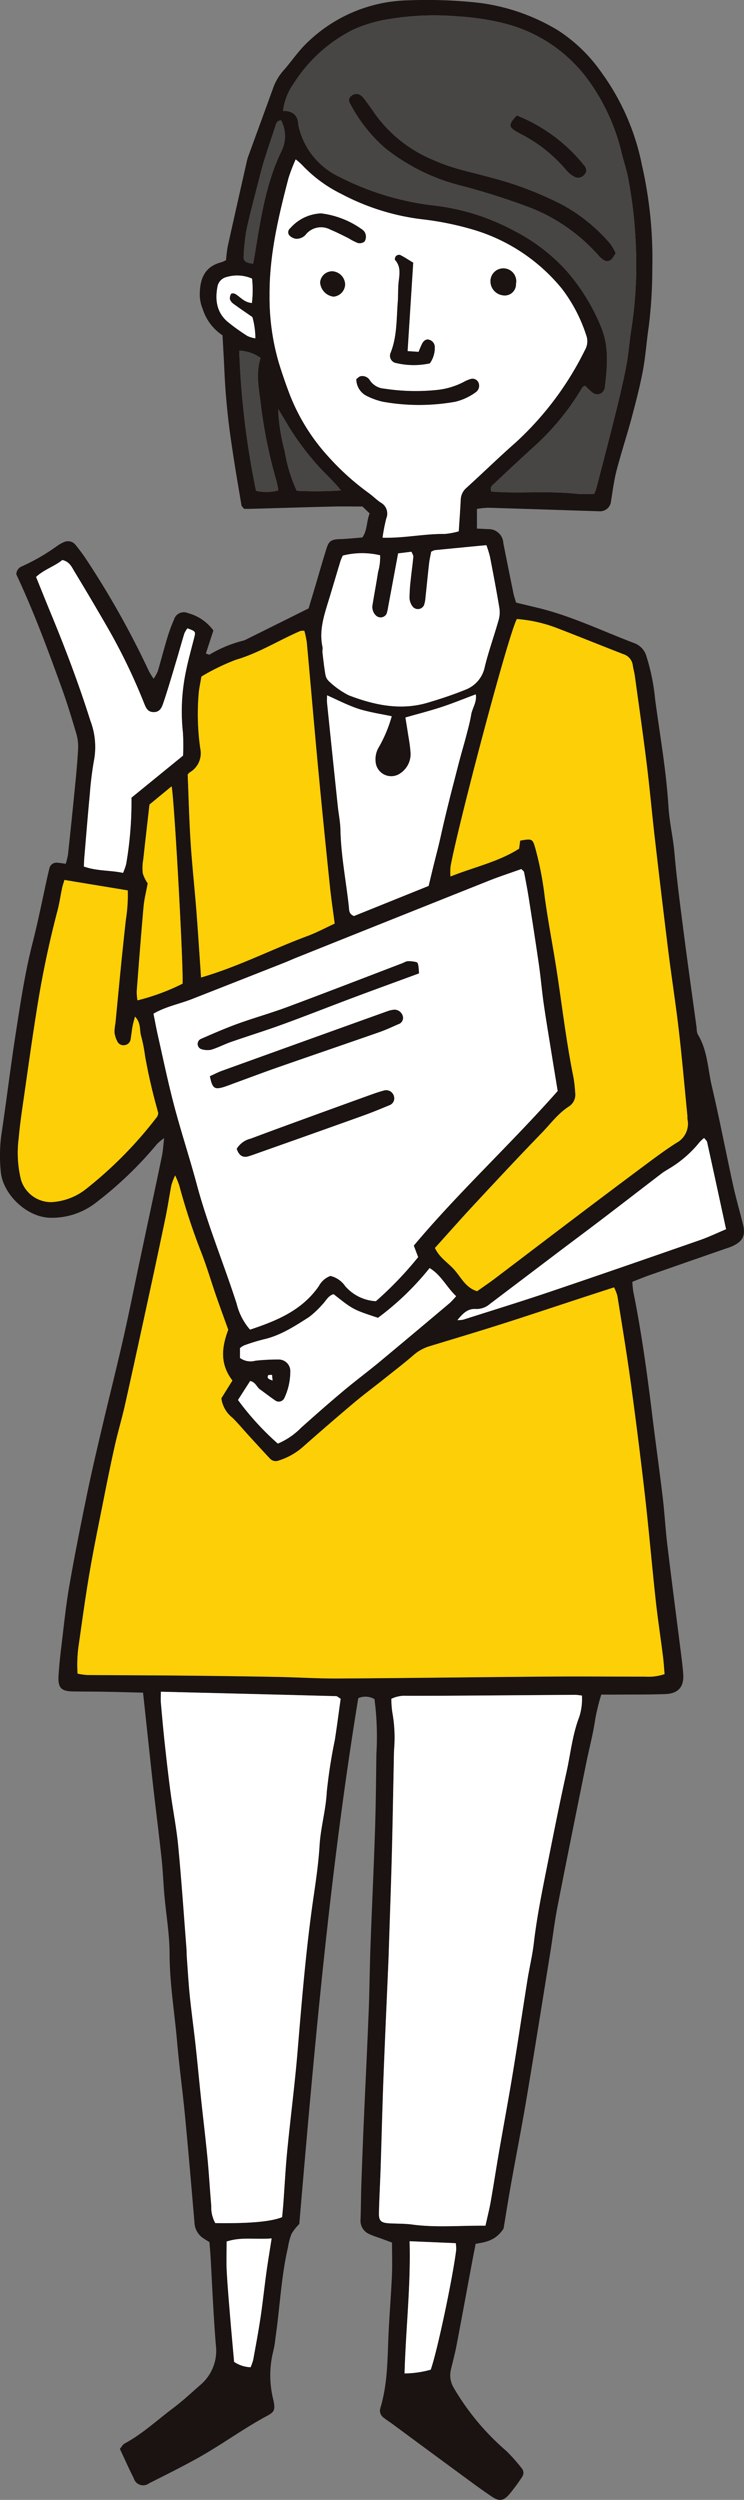
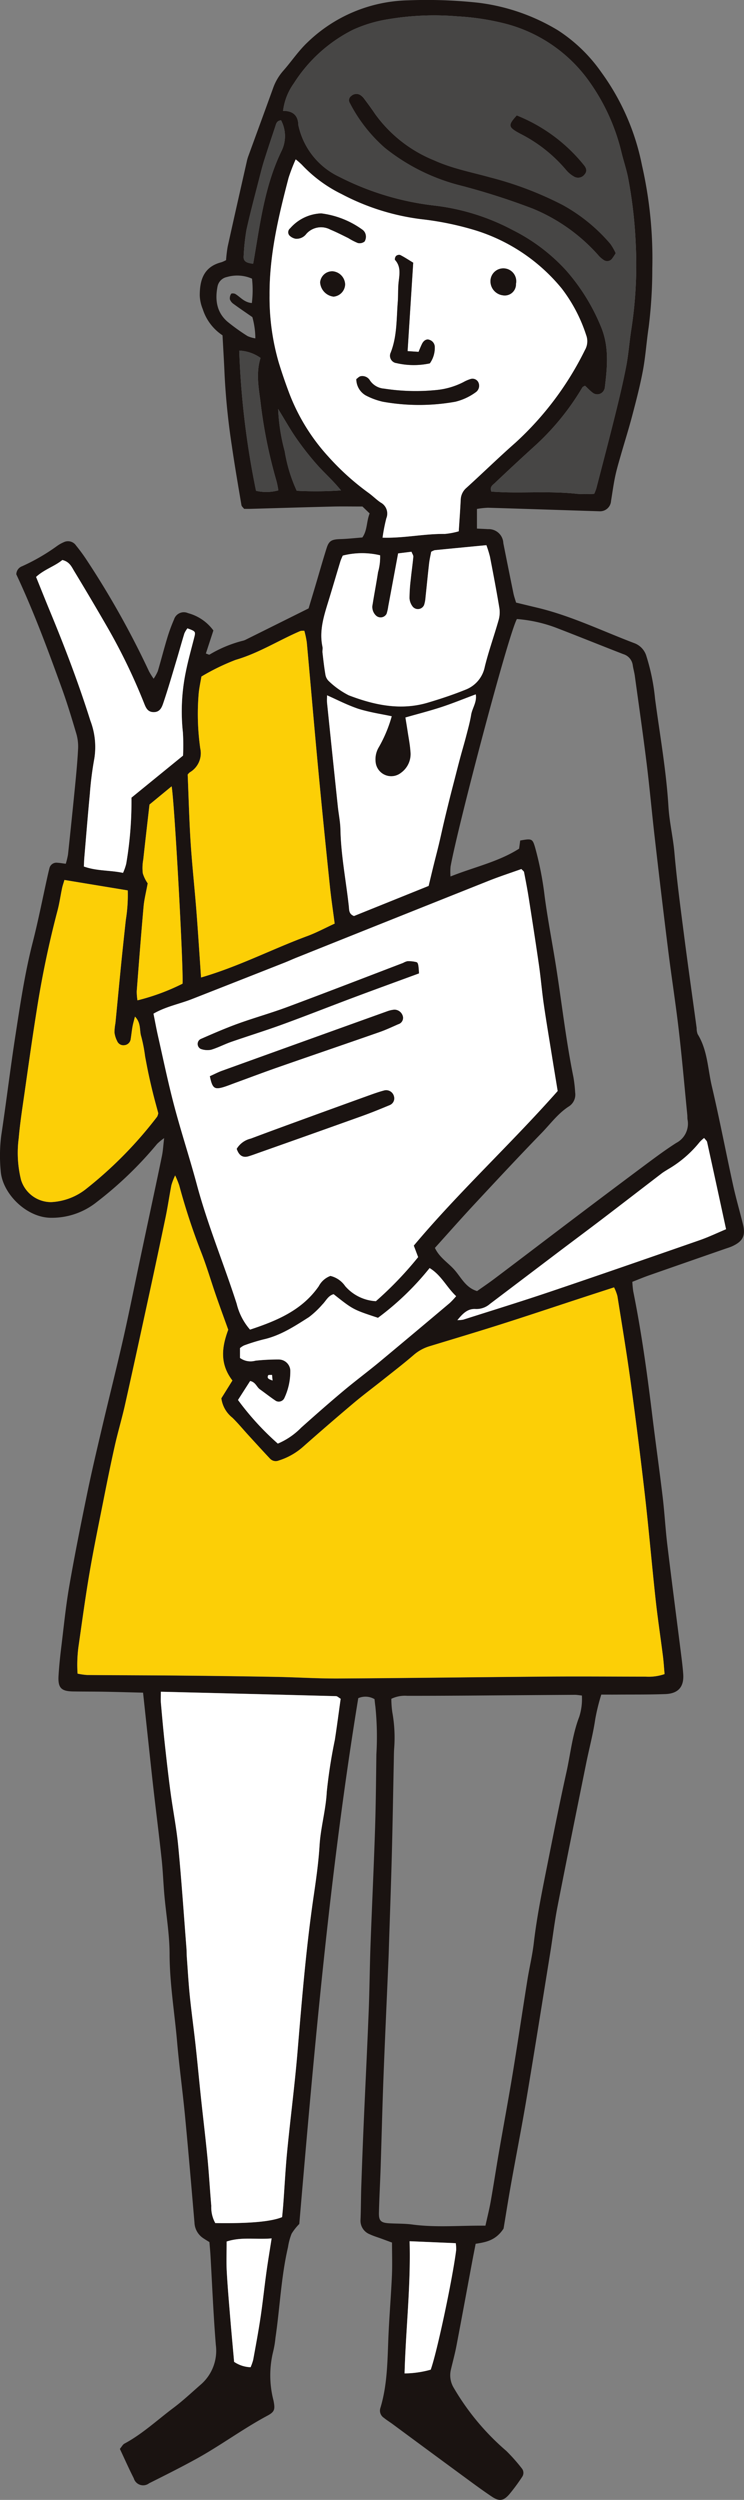
<svg xmlns="http://www.w3.org/2000/svg" width="124.564" height="418.469" viewBox="0 0 124.564 418.469">
  <rect x="0" y="0" width="124.564" height="418.469" fill="#808080" stroke="none" />
  <defs>
    <clipPath id="a">
      <path fill="none" d="M0 0H124.564V418.469H0z" />
    </clipPath>
  </defs>
  <g clip-path="url(#a)">
    <path fill="#1a1311" d="M23.958,283.343c-2.36-.059-4.43-.122-6.5-.157-1.734-.031-3.469-.021-5.2-.047-2.032-.029-2.583-.6-2.455-2.677.1-1.64.276-3.28.475-4.913.411-3.355.743-6.725,1.321-10.052.9-5.2,1.944-10.382,3.008-15.554.768-3.729,1.648-7.435,2.518-11.141,1.148-4.888,2.381-9.755,3.493-14.65.975-4.3,1.832-8.618,2.745-12.927q.832-3.94,1.672-7.877c.7-3.3,1.413-6.6,2.086-9.9.17-.838.213-1.7.36-2.935a9.233,9.233,0,0,0-1.175.968,62.8,62.8,0,0,1-10.078,9.71,12.005,12.005,0,0,1-7.672,2.659c-4.115,0-8.164-4.053-8.434-7.807A26.748,26.748,0,0,1,.21,190.08c.839-5.565,1.508-11.155,2.368-16.717.806-5.22,1.576-10.446,2.889-15.578.944-3.689,1.673-7.433,2.5-11.151q.14-.633.3-1.261a1.2,1.2,0,0,1,1.354-.951c.418.021.831.1,1.392.167a12.6,12.6,0,0,0,.373-1.547q.609-5.681,1.172-11.369c.21-2.155.419-4.313.523-6.474a7.769,7.769,0,0,0-.348-2.538c-.74-2.491-1.493-4.983-2.376-7.425-2.327-6.436-4.7-12.854-7.627-19.093a1.47,1.47,0,0,1,.975-1.357,33.258,33.258,0,0,0,5.835-3.382,6.082,6.082,0,0,1,1.126-.638,1.624,1.624,0,0,1,2.069.555c.6.739,1.165,1.5,1.691,2.295a146.267,146.267,0,0,1,10.535,18.79,12.819,12.819,0,0,0,.761,1.208,7.427,7.427,0,0,0,.7-1.266c.541-1.825,1.009-3.672,1.561-5.494a27.965,27.965,0,0,1,1.157-3.167,1.716,1.716,0,0,1,2.338-1.052,7.718,7.718,0,0,1,4.249,2.905q-.63,1.927-1.26,3.856c.328.1.525.234.615.181a20.768,20.768,0,0,1,5.491-2.3,2.326,2.326,0,0,0,.494-.161c3.557-1.766,7.112-3.537,10.6-5.273.424-1.413.8-2.652,1.168-3.892.616-2.068,1.2-4.146,1.85-6.2.391-1.242.859-1.468,2.315-1.51,1.2-.035,2.405-.174,3.667-.27.855-1.206.675-2.669,1.221-4.026l-1.206-1.157c-1.906,0-3.457-.031-5,.007-4.588.113-9.175.255-13.763.384-.34.009-.68,0-1.048,0-.159-.215-.41-.4-.447-.623-.558-3.308-1.13-6.614-1.61-9.934a117.117,117.117,0,0,1-1.212-11.877c-.09-2.159-.225-4.315-.346-6.613a8.251,8.251,0,0,1-3.313-4.392,6.69,6.69,0,0,1-.5-2.267c0-2.381.525-4.785,3.624-5.573a5.238,5.238,0,0,0,.783-.355,22.185,22.185,0,0,1,.27-2.264c1.06-4.806,2.15-9.607,3.235-14.408a6.037,6.037,0,0,1,.225-.748c1.389-3.812,2.789-7.621,4.166-11.438a8.888,8.888,0,0,1,1.712-2.878c1.364-1.555,2.529-3.309,4.024-4.718A24.994,24.994,0,0,1,68.336.054,80.343,80.343,0,0,1,80,.449,33.65,33.65,0,0,1,93.416,5.076a26.224,26.224,0,0,1,7.245,7,39.418,39.418,0,0,1,6.82,15.589,70.249,70.249,0,0,1,1.73,17.272,78.586,78.586,0,0,1-.609,9.846c-.361,2.392-.513,4.82-.955,7.2-.473,2.548-1.133,5.067-1.792,7.576-.592,2.258-1.3,4.483-1.943,6.728-.331,1.16-.677,2.321-.924,3.5-.282,1.347-.462,2.716-.686,4.076a1.835,1.835,0,0,1-1.914,1.722c-6.229-.194-12.457-.408-18.687-.592a13.82,13.82,0,0,0-1.848.2v3.29c.662.034,1.252.053,1.84.093a2.444,2.444,0,0,1,2.576,2.342q.833,4.2,1.691,8.4c.1.5.278.982.444,1.553,1.213.293,2.382.577,3.552.856,5.662,1.352,10.885,3.906,16.292,5.952a3.3,3.3,0,0,1,1.993,2.219,34.47,34.47,0,0,1,1.435,7.1c.8,6.006,1.871,11.979,2.24,18.043.157,2.582.776,5.118,1,7.711.4,4.568,1.008,9.12,1.594,13.67.672,5.229,1.415,10.449,2.128,15.673a2.729,2.729,0,0,0,.167,1.017c1.658,2.674,1.688,5.8,2.376,8.724,1.287,5.48,2.342,11.013,3.547,16.513.481,2.193,1.107,4.353,1.65,6.531.484,1.944.025,2.9-1.786,3.734-.392.18-.813.3-1.222.443Q115,211.27,108.626,213.5c-.891.314-1.762.682-2.756,1.069a15.329,15.329,0,0,0,.148,1.58c1.391,6.881,2.34,13.826,3.189,20.79.554,4.556,1.2,9.1,1.742,13.657.318,2.665.459,5.351.78,8.015.746,6.184,1.556,12.36,2.332,18.539.13,1.031.255,2.064.328,3.1.146,2.115-.829,3.252-3.005,3.329-2.685.1-5.375.066-8.063.087-.851.007-1.7,0-2.65,0a33.282,33.282,0,0,0-1.011,4.109c-.361,2.479-1.019,4.915-1.516,7.375-1.611,7.974-3.232,15.947-4.791,23.931-.5,2.547-.8,5.133-1.213,7.7-1.311,8.121-2.6,16.246-3.959,24.357-.816,4.857-1.771,9.691-2.636,14.539-.47,2.633-.885,5.276-1.235,7.375-1.3,1.985-2.929,2.273-4.675,2.545-.174.9-.34,1.732-.5,2.57-.906,4.849-1.794,9.7-2.721,14.546-.259,1.359-.631,2.7-.945,4.048a4.052,4.052,0,0,0,.515,2.974,41.427,41.427,0,0,0,8.778,10.528,29.428,29.428,0,0,1,2.576,2.9,1.178,1.178,0,0,1,.076,1.46,31.3,31.3,0,0,1-2.151,2.915c-.993,1.129-1.681,1.213-2.941.368-1.655-1.108-3.254-2.3-4.859-3.478q-5.865-4.308-11.715-8.637c-.488-.359-1.01-.677-1.478-1.061a1.438,1.438,0,0,1-.6-1.6c1.262-4.118,1.19-8.38,1.39-12.616.152-3.2.416-6.4.558-9.6.08-1.81.014-3.626.014-5.521l-1.775-.656c-.651-.24-1.323-.433-1.945-.729a2.442,2.442,0,0,1-1.551-2.467c.075-1.817.063-3.639.124-5.458q.171-5.063.386-10.126c.278-6.4.6-12.8.854-19.208.146-3.636.172-7.276.3-10.911.237-6.487.548-12.97.761-19.458.14-4.242.174-8.49.229-12.735a49.693,49.693,0,0,0-.169-8.006c-.062-.414-.1-.833-.142-1.213a3,3,0,0,0-2.723-.161c-4.76,29.1-7.349,58.464-9.872,88.012a9.03,9.03,0,0,0-1.289,1.635,10.273,10.273,0,0,0-.6,2.245c-1.161,4.995-1.355,10.122-2.1,15.175a16.04,16.04,0,0,1-.384,2.3,16.676,16.676,0,0,0,.052,8.19c.293,1.485.219,1.887-1.022,2.552-4.121,2.208-7.875,5.016-11.967,7.264-2.577,1.416-5.209,2.733-7.839,4.051a1.631,1.631,0,0,1-2.564-.843c-.82-1.61-1.55-3.265-2.326-4.915.323-.384.487-.734.761-.881,3-1.61,5.479-3.937,8.175-5.961,1.591-1.191,3.048-2.562,4.546-3.872a7.488,7.488,0,0,0,2.583-6.691c-.406-5.008-.61-10.032-.9-15.049-.041-.689-.108-1.376-.173-2.163-.332-.208-.693-.421-1.039-.656a3.275,3.275,0,0,1-1.464-2.608c-.5-5.868-1-11.738-1.558-17.6-.4-4.223-.985-8.429-1.35-12.655-.425-4.913-1.25-9.781-1.26-14.744-.007-3.274-.58-6.546-.871-9.822-.176-1.984-.241-3.98-.452-5.96-.416-3.874-.907-7.74-1.351-11.611-.306-2.666-.585-5.335-.873-8s-.569-5.307-.891-8.312m87.307-3.117c-.1-1.1-.153-2.039-.271-2.969-.4-3.179-.887-6.349-1.234-9.534-.636-5.854-1.137-11.723-1.805-17.573q-1.077-9.421-2.371-18.817c-.657-4.8-1.455-9.585-2.219-14.373a7.645,7.645,0,0,0-.56-1.452c-1.949.634-3.756,1.218-5.561,1.81-4.443,1.455-8.875,2.942-13.329,4.36-3.961,1.261-7.946,2.449-11.922,3.662a7.28,7.28,0,0,0-2.71,1.469c-1.636,1.415-3.355,2.734-5.048,4.083s-3.431,2.64-5.084,4.034q-4.267,3.6-8.444,7.3a11.2,11.2,0,0,1-4.044,2.27,1.319,1.319,0,0,1-1.444-.3c-1.247-1.323-2.467-2.669-3.694-4.01-.872-.954-1.7-1.955-2.616-2.858a4.955,4.955,0,0,1-1.851-3.254l1.852-2.974c-2.2-2.863-1.732-5.716-.7-8.5-.7-1.957-1.39-3.823-2.041-5.7-.849-2.454-1.575-4.955-2.525-7.368a107.172,107.172,0,0,1-3.641-11.1,15.913,15.913,0,0,0-.681-1.662,11.072,11.072,0,0,0-.623,1.623c-.349,1.778-.6,3.576-.97,5.35q-1.367,6.606-2.808,13.2c-1.319,6.09-2.64,12.179-4,18.26-.51,2.277-1.184,4.518-1.695,6.795-.68,3.032-1.293,6.081-1.9,9.13-.808,4.074-1.65,8.143-2.349,12.237s-1.25,8.219-1.845,12.333a23.1,23.1,0,0,0-.146,4.464,11.911,11.911,0,0,0,1.573.228c5.287.043,10.574.048,15.861.1s10.573.119,15.857.216c3.464.063,6.927.29,10.389.269,11.777-.068,23.553-.232,35.33-.322,5.369-.04,10.739.007,16.109.013a8.166,8.166,0,0,0,3.156-.427M25.7,169.684c.281,1.4.494,2.583.761,3.759.882,3.881,1.688,7.783,2.7,11.628,1.172,4.434,2.614,8.8,3.8,13.226,1.819,6.783,4.524,13.265,6.668,19.938a10.269,10.269,0,0,0,2.234,4.328c4.519-1.5,8.712-3.246,11.506-7.274a3.622,3.622,0,0,1,1.951-1.717,4.18,4.18,0,0,1,2.468,1.7,7.319,7.319,0,0,0,5.144,2.53A59.606,59.606,0,0,0,70,210.428c-.255-.672-.462-1.223-.729-1.928,7.557-9,16.237-16.991,24.089-25.876-.332-2.039-.669-4.083-1-6.128-.452-2.818-.929-5.632-1.336-8.456-.308-2.137-.484-4.293-.791-6.43-.54-3.766-1.127-7.526-1.716-11.284-.228-1.455-.508-2.9-.787-4.346-.027-.141-.21-.252-.443-.512-1.785.639-3.661,1.248-5.488,1.976q-16.046,6.384-32.071,12.817c-.723.29-1.43.619-2.154.9q-7.728,3.048-15.461,6.084c-2.084.818-4.326,1.225-6.426,2.434m61.394-28.977c2-.369,2.08-.309,2.527,1.226a54.784,54.784,0,0,1,1.584,8.141c.536,4.027,1.329,8.02,1.953,12.036.944,6.069,1.637,12.176,2.86,18.2a22.975,22.975,0,0,1,.292,2.58,2.352,2.352,0,0,1-.983,2.279c-1.874,1.183-3.144,2.96-4.641,4.5-3.8,3.914-7.516,7.907-11.231,11.9-2.238,2.405-4.411,4.871-6.627,7.327.765,1.644,2.259,2.5,3.319,3.729,1.1,1.269,1.87,2.951,3.743,3.5.992-.705,2-1.381,2.961-2.11C87.4,210.574,91.94,207.1,96.5,203.655q5.906-4.467,11.841-8.892c1.6-1.189,3.206-2.374,4.883-3.445a3.627,3.627,0,0,0,1.887-3.913c-.04-.256-.015-.521-.041-.779-.469-4.737-.879-9.48-1.429-14.207-.519-4.47-1.221-8.918-1.777-13.384q-1.172-9.41-2.245-18.832c-.477-4.128-.844-8.27-1.354-12.4-.605-4.89-1.307-9.769-1.978-14.65-.082-.6-.256-1.187-.346-1.787a2.241,2.241,0,0,0-1.58-1.864C100.567,108.032,96.8,106.5,93,105.042a23.763,23.763,0,0,0-6.457-1.419c-1.434,2.568-9.863,34.6-11.107,41.431a10.318,10.318,0,0,0-.011,1.664c3.959-1.583,8.034-2.451,11.488-4.657.074-.557.128-.972.179-1.355M81.274,372.569c.33-1.5.651-2.75.874-4.016.483-2.729.9-5.468,1.37-8.2.766-4.432,1.594-8.854,2.324-13.293.858-5.212,1.628-10.439,2.462-15.655.328-2.052.826-4.08,1.064-6.141.54-4.652,1.5-9.225,2.41-13.808.979-4.918,1.956-9.837,3.043-14.731.694-3.122,1-6.332,2.163-9.356a9.793,9.793,0,0,0,.438-3.548c-.5-.052-.839-.119-1.176-.117q-8.845.057-17.69.127c-3.46.023-6.921.042-10.381.038a5.254,5.254,0,0,0-2.654.5,15.951,15.951,0,0,0,.161,2.246,23.848,23.848,0,0,1,.3,6.211c-.038.692-.039,1.387-.053,2.08-.107,5.194-.192,10.388-.328,15.581-.131,5.018-.315,10.033-.476,15.05-.03.953-.055,1.906-.1,2.859-.276,6.484-.577,12.967-.825,19.452-.192,5.019-.309,10.041-.474,15.061-.082,2.506-.227,5.01-.283,7.516-.029,1.324.337,1.655,1.692,1.738,1.3.079,2.608.036,3.891.208,3.979.536,7.956.15,12.241.194M76.8,88.938c.116-1.825.244-3.541.328-5.26a2.737,2.737,0,0,1,.967-2.028c2.757-2.5,5.421-5.108,8.216-7.567a52.215,52.215,0,0,0,11.617-15.5,2.926,2.926,0,0,0,.2-2.5A25.9,25.9,0,0,0,94.049,48.3a30.237,30.237,0,0,0-14.43-9.733,50.559,50.559,0,0,0-9.145-1.88,38.76,38.76,0,0,1-13.288-4.205,22.9,22.9,0,0,1-6.648-4.907,12.729,12.729,0,0,0-1.027-.9,30.58,30.58,0,0,0-1.189,3.091c-1.689,6.448-3.23,12.908-3.184,19.655A39.063,39.063,0,0,0,46.679,60.7c.507,1.655,1.07,3.294,1.675,4.915A33.32,33.32,0,0,0,54.95,76.4a42.6,42.6,0,0,0,6.734,6.086c.7.5,1.318,1.13,2.03,1.619a2.1,2.1,0,0,1,.97,2.656A28.863,28.863,0,0,0,64.053,90c3.553.111,6.954-.665,10.392-.623a12.427,12.427,0,0,0,2.359-.439M26.94,283.188c0,.86-.039,1.377.007,1.886.2,2.243.4,4.484.64,6.722.3,2.747.61,5.494.975,8.232.4,3,1,5.979,1.287,8.989.544,5.686.928,11.387,1.374,17.083.04.519.029,1.04.066,1.559.156,2.158.277,4.319.5,6.469.281,2.755.664,5.5.966,8.252.321,2.923.589,5.852.9,8.776.356,3.355.765,6.7,1.088,10.062.258,2.672.407,5.355.639,8.031a5.437,5.437,0,0,0,.668,2.879c5.707.086,9.322-.234,11.188-1,.067-.741.148-1.512.2-2.287.217-2.936.362-5.879.65-8.809.539-5.517,1.26-11.016,1.722-16.539.721-8.628,1.419-17.255,2.665-25.829.423-2.907.848-5.825,1.027-8.752.184-3.027,1.052-5.933,1.208-8.977a86.068,86.068,0,0,1,1.353-8.708c.355-2.289.652-4.587.973-6.867-.341-.2-.553-.432-.771-.437-9.687-.257-19.375-.495-29.322-.741M99.481,82.666a8.41,8.41,0,0,0,.348-.871c1.062-4.108,2.143-8.211,3.164-12.328.666-2.685,1.312-5.379,1.839-8.095.379-1.952.523-3.948.817-5.918a70.441,70.441,0,0,0,.794-14.5,76.462,76.462,0,0,0-1.315-11.343c-.283-1.353-.723-2.672-1.057-4.015a33.951,33.951,0,0,0-5.133-11.544,24.872,24.872,0,0,0-14.1-10.028,41.237,41.237,0,0,0-8.178-1.28,46.323,46.323,0,0,0-11.641.469A22.761,22.761,0,0,0,59.089,4.99a25,25,0,0,0-9.9,8.972,9.911,9.911,0,0,0-1.794,4.6c1.691-.015,2.518.794,2.558,2.374a1.153,1.153,0,0,0,.054.254,12.414,12.414,0,0,0,6.782,8.4,46.627,46.627,0,0,0,15.825,4.807A36.962,36.962,0,0,1,85.93,38.551a30.641,30.641,0,0,1,8.856,6.718,33.378,33.378,0,0,1,5.847,9.457c1.391,3.365,1.035,6.783.618,10.23a1.048,1.048,0,0,1-.084.246,1.249,1.249,0,0,1-1.928.546c-.467-.353-.869-.79-1.3-1.184-.166.107-.367.167-.444.3a42.283,42.283,0,0,1-8.2,10q-3.265,2.975-6.469,6.013c-.346.325-.881.625-.554,1.421.873.04,1.812.105,2.75.12,3.895.065,7.8-.181,11.685.256a22.7,22.7,0,0,0,2.772-.009m-68.056,47c.165,3.949.255,7.665.495,11.37.246,3.8.663,7.586.96,11.381.286,3.671.516,7.347.783,11.205,6.286-1.823,11.9-4.755,17.8-6.938,1.526-.564,2.972-1.346,4.57-2.082-.281-2.162-.592-4.2-.8-6.255-.675-6.541-1.341-13.083-1.956-19.63-.665-7.061-1.263-14.128-1.911-21.19a16.33,16.33,0,0,0-.412-1.941,2.485,2.485,0,0,0-.662.039c-3.632,1.559-6.982,3.712-10.839,4.832a36.912,36.912,0,0,0-5.726,2.789c-.146.874-.348,1.792-.448,2.722a40.873,40.873,0,0,0,.254,9.317,3.7,3.7,0,0,1-1.753,4,1.888,1.888,0,0,0-.353.376M10.788,147.3c-.162.551-.308.949-.394,1.359-.267,1.269-.442,2.563-.776,3.812a165.959,165.959,0,0,0-3.488,16.756c-.736,4.613-1.382,9.24-2.042,13.864-.355,2.482-.741,4.966-.958,7.461a18.777,18.777,0,0,0,.394,6.961,5.262,5.262,0,0,0,5.035,3.714,10.213,10.213,0,0,0,5.958-2.29,67.867,67.867,0,0,0,11.791-12.013,2.027,2.027,0,0,0,.187-.58c-.268-1.006-.572-2.086-.844-3.176s-.527-2.188-.763-3.288c-.218-1.016-.406-2.039-.6-3.06a25.56,25.56,0,0,0-.642-3.312c-.331-1,.02-2.23-1.053-3.335-.183.742-.327,1.205-.41,1.681-.12.68-.186,1.371-.3,2.055a1.165,1.165,0,0,1-1,1.045,1.135,1.135,0,0,1-1.272-.684,4.319,4.319,0,0,1-.449-1.439,8.685,8.685,0,0,1,.159-1.546c.328-3.357.642-6.716.978-10.071.241-2.409.5-4.815.763-7.221a26.027,26.027,0,0,0,.324-4.944l-10.6-1.748M57.395,93a9.067,9.067,0,0,0-.392.929c-.679,2.233-1.329,4.475-2.017,6.706-.763,2.479-1.566,4.945-1,7.6.071.332-.027.7.012,1.038.14,1.2.272,2.409.478,3.6A1.933,1.933,0,0,0,55.027,114a13.878,13.878,0,0,0,3.369,2.4c4.263,1.63,8.662,2.578,13.212,1.23,2.154-.639,4.3-1.35,6.375-2.194a5.17,5.17,0,0,0,3.176-3.819c.637-2.6,1.551-5.137,2.287-7.718a4.745,4.745,0,0,0,.17-2.01c-.478-2.9-1.031-5.794-1.589-8.683a18.434,18.434,0,0,0-.6-1.939c-2.994.289-5.824.558-8.652.84a2.42,2.42,0,0,0-.585.27c-.11.6-.271,1.265-.349,1.942-.218,1.893-.4,3.79-.6,5.684a5.313,5.313,0,0,1-.233,1.268,1.13,1.13,0,0,1-1.913.288,2.548,2.548,0,0,1-.537-1.383,26.176,26.176,0,0,1,.2-3.106c.129-1.291.318-2.576.439-3.868.021-.221-.164-.461-.308-.835l-2.235.277c-.569,3.061-1.106,5.951-1.646,8.84a7.417,7.417,0,0,1-.279,1.261,1.131,1.131,0,0,1-1.762.325,1.973,1.973,0,0,1-.586-1.9c.285-1.8.633-3.582.906-5.381a9.216,9.216,0,0,0,.349-2.829A13.105,13.105,0,0,0,57.395,93M65.583,119.9a56.991,56.991,0,0,1-5.57-1.238,57.227,57.227,0,0,1-5.259-2.27c0,.471-.037.9.005,1.311q.89,8.65,1.8,17.3c.136,1.29.41,2.575.436,3.866.09,4.34.944,8.593,1.409,12.889.057.539-.024,1.25.859,1.581l12.494-5.039c.277-1.149.552-2.32.841-3.488s.6-2.347.883-3.525c.3-1.263.573-2.533.87-3.8q.415-1.767.856-3.527c.294-1.175.6-2.347.9-3.52s.6-2.343.91-3.511c.336-1.252.708-2.494,1.033-3.748.3-1.17.63-2.339.823-3.528.181-1.122,1-2.131.772-3.416-2.03.758-3.867,1.511-5.748,2.129-1.95.64-3.943,1.147-6.022,1.742.128.8.256,1.555.37,2.312.166,1.111.391,2.219.469,3.337a3.862,3.862,0,0,1-1.6,3.626,2.63,2.63,0,0,1-4.241-1.882,3.942,3.942,0,0,1,.577-2.479,22.789,22.789,0,0,0,2.128-5.119m-34.2-14.714a4.066,4.066,0,0,0-.514.851c-.46,1.487-.867,2.99-1.315,4.482-.719,2.393-1.41,4.8-2.212,7.163-.231.682-.533,1.5-1.546,1.533-1.138.034-1.4-.808-1.732-1.621a98.421,98.421,0,0,0-6.1-12.6q-2.732-4.713-5.544-9.377c-.43-.708-.776-1.58-1.989-1.867-1.255,1.042-3.022,1.568-4.393,2.831.815,2.01,1.579,3.933,2.369,5.842,2.48,5.99,4.779,12.043,6.727,18.23A12.351,12.351,0,0,1,15.792,127a55.715,55.715,0,0,0-.749,5.893c-.337,3.527-.619,7.061-.919,10.591-.042.5-.054,1-.084,1.563,2.18.785,4.356.6,6.556,1.068a9.129,9.129,0,0,0,.533-1.524,61.81,61.81,0,0,0,.88-11.065l8.633-7.037a35.69,35.69,0,0,0-.023-3.9,32.668,32.668,0,0,1,.474-10.055c.386-1.945.925-3.861,1.416-5.785.26-1.025.251-1.062-1.126-1.563M46.513,241.65a12.018,12.018,0,0,0,3.913-2.675c2.325-2.077,4.667-4.137,7.055-6.141,1.989-1.67,4.077-3.221,6.077-4.878q5.9-4.892,11.746-9.848a13.111,13.111,0,0,0,1.062-1.135c-1.619-1.524-2.478-3.516-4.44-4.705a46.637,46.637,0,0,1-8.644,8.328c-4.161-1.372-4.161-1.372-7.426-3.963-.918.251-1.27,1.122-1.875,1.719a15,15,0,0,1-2.251,2.12c-2.4,1.53-4.8,3.107-7.655,3.742a32.067,32.067,0,0,0-3.218,1,3.294,3.294,0,0,0-.672.444v1.648a3.007,3.007,0,0,0,2.588.455,35.5,35.5,0,0,1,3.883-.2,1.954,1.954,0,0,1,1.949,1.761,10.493,10.493,0,0,1-1.027,4.77,1.042,1.042,0,0,1-1.363.423c-.932-.614-1.807-1.314-2.717-1.963-.536-.382-.7-1.19-1.617-1.387-.694,1.083-1.38,2.155-2.034,3.176a46.2,46.2,0,0,0,6.665,7.3m71.374-51.155a5.923,5.923,0,0,0-.77.715,19.072,19.072,0,0,1-5.285,4.532c-.366.232-.743.449-1.086.712-3.293,2.521-6.574,5.059-9.871,7.574-2.478,1.889-4.981,3.747-7.465,5.626q-5.693,4.3-11.379,8.618a3.423,3.423,0,0,1-2.379.853c-1.332-.093-2.152.73-3.075,1.864a5.75,5.75,0,0,0,.991-.088c4.863-1.553,9.742-3.055,14.576-4.69,8.359-2.826,16.695-5.722,25.028-8.622,1.447-.5,2.836-1.173,4.386-1.822-1.076-4.968-2.113-9.778-3.172-14.585-.049-.224-.288-.4-.5-.687m-89.15-58.866-3.707,3.051c-.365,3.2-.715,6.2-1.04,9.2a7.669,7.669,0,0,0-.078,2.318,6.136,6.136,0,0,0,.817,1.673c-.276,1.522-.582,2.692-.687,3.878-.421,4.732-.785,9.469-1.149,14.206a9.62,9.62,0,0,0,.125,1.5,36.117,36.117,0,0,0,7.545-2.789c.18-2.494-1.337-30.323-1.825-33.036M68.577,375.172c.212,7.552-.644,14.731-.842,22.128a16.663,16.663,0,0,0,4.373-.627c1.015-2.752,3.649-15.116,4.266-20.046A6.454,6.454,0,0,0,76.3,375.5l-7.726-.328m-30.629.043c0,1.836-.066,3.389.015,4.935.133,2.5.352,5,.557,7.5.212,2.571.451,5.139.679,7.716a5.252,5.252,0,0,0,2.756.9,8.479,8.479,0,0,0,.437-1.25c.432-2.378.878-4.756,1.235-7.146.37-2.474.626-4.965.968-7.444.254-1.849.565-3.691.881-5.725-2.593.233-5.009-.3-7.527.523M46.6,82.086a14.642,14.642,0,0,0-.308-1.546,81.384,81.384,0,0,1-2.7-13.453c-.325-2.391-.728-4.769.031-7.171a6.674,6.674,0,0,0-3.569-1.228,139.765,139.765,0,0,0,2.814,23.47,7.64,7.64,0,0,0,3.734-.072m-.031-13.632a31.983,31.983,0,0,0,1.1,7.1,25.468,25.468,0,0,0,2.01,6.6,62.041,62.041,0,0,0,7.413-.062c-1.358-1.672-2.7-2.845-3.885-4.162a48.229,48.229,0,0,1-3.539-4.481c-1.025-1.457-1.89-3.025-3.1-4.988M42.388,44.148c.1-.557.169-.967.239-1.377,1-5.971,1.834-12,4.519-17.522a5.654,5.654,0,0,0-.088-5.109c-.768.063-.835.63-.995,1.111-.6,1.8-1.2,3.6-1.775,5.413-.238.741-.446,1.493-.638,2.248-.81,3.184-1.673,6.359-2.387,9.566a36.484,36.484,0,0,0-.468,4.37c-.091.935.512,1.178,1.593,1.3m-.192,2.5a6.155,6.155,0,0,0-4.2-.278,2.009,2.009,0,0,0-1.571,1.556c-.445,2.239-.167,4.344,1.66,5.923a33.413,33.413,0,0,0,3.363,2.412,5.143,5.143,0,0,0,1.305.381,13.7,13.7,0,0,0-.5-3.557c-1.166-.812-2.169-1.486-3.141-2.2a1.621,1.621,0,0,1-.625-.782,1.337,1.337,0,0,1,.218-.923c.062-.1.508-.082.691.027.849.509,1.479,1.414,2.77,1.52a17.454,17.454,0,0,0,.027-4.076m3.437,184.447c-.035-.366-.063-.655-.09-.944-.223.022-.6-.027-.646.077-.264.551.2.656.736.867" />
    <path fill="#fccf06" d="M110.251,264.823a8.166,8.166,0,0,1-3.156.427c-5.369-.007-10.74-.053-16.108-.013-11.777.09-23.554.254-35.33.322-3.463.021-6.926-.206-10.389-.27q-7.929-.143-15.858-.215c-5.287-.049-10.574-.053-15.861-.1a11.752,11.752,0,0,1-1.572-.229,23.006,23.006,0,0,1,.146-4.463c.595-4.114,1.146-8.237,1.844-12.333s1.541-8.163,2.35-12.237c.6-3.049,1.218-6.1,1.9-9.13.51-2.277,1.184-4.518,1.694-6.795,1.362-6.081,2.681-12.171,4-18.26q1.429-6.593,2.808-13.2c.367-1.774.621-3.572.969-5.35a11.1,11.1,0,0,1,.624-1.623,16.3,16.3,0,0,1,.681,1.662,107.166,107.166,0,0,0,3.64,11.1c.95,2.413,1.676,4.914,2.526,7.368.65,1.878,1.338,3.744,2.04,5.7-1.034,2.786-1.5,5.639.7,8.5l-1.853,2.974a4.959,4.959,0,0,0,1.851,3.254c.921.9,1.745,1.9,2.616,2.858,1.227,1.341,2.448,2.687,3.694,4.01a1.319,1.319,0,0,0,1.444.3,11.165,11.165,0,0,0,4.044-2.271q4.181-3.7,8.445-7.3c1.652-1.394,3.391-2.686,5.083-4.034s3.412-2.668,5.049-4.083a7.245,7.245,0,0,1,2.709-1.469c3.977-1.213,7.961-2.4,11.923-3.662,4.454-1.418,8.886-2.905,13.328-4.36,1.805-.591,3.613-1.176,5.562-1.81a7.691,7.691,0,0,1,.56,1.452c.763,4.787,1.56,9.571,2.218,14.373q1.286,9.395,2.371,18.817c.669,5.85,1.17,11.718,1.806,17.573.346,3.185.83,6.355,1.232,9.534.118.93.173,1.868.271,2.969" transform="translate(1.014 15.403)" />
    <path fill="#fff" d="M23.684,158.3c2.1-1.209,4.342-1.615,6.426-2.434q7.732-3.035,15.46-6.084c.725-.285,1.431-.615,2.155-.9q16.031-6.417,32.07-12.817c1.828-.728,3.7-1.337,5.488-1.976.233.26.417.371.444.512.279,1.445.559,2.891.787,4.346.589,3.758,1.175,7.519,1.716,11.284.307,2.137.482,4.293.79,6.43.408,2.824.884,5.638,1.336,8.456.329,2.045.666,4.089,1,6.128-7.852,8.884-16.532,16.871-24.089,25.876.266.705.474,1.256.728,1.928a59.519,59.519,0,0,1-7.073,7.376,7.324,7.324,0,0,1-5.145-2.53,4.175,4.175,0,0,0-2.467-1.7,3.622,3.622,0,0,0-1.951,1.717c-2.794,4.028-6.988,5.778-11.507,7.274a10.26,10.26,0,0,1-2.233-4.328c-2.144-6.672-4.849-13.155-6.668-19.938-1.188-4.43-2.629-8.792-3.8-13.226-1.017-3.845-1.822-7.747-2.7-11.628-.267-1.176-.481-2.364-.761-3.759m44.453-6.749c-.08-1.4-.139-1.8-.446-1.883a5.476,5.476,0,0,0-1.483-.152,2.432,2.432,0,0,0-.715.286c-6.454,2.465-12.9,4.962-19.37,7.374-2.749,1.024-5.584,1.816-8.343,2.815-2.108.765-4.166,1.672-6.225,2.567a.928.928,0,0,0,.037,1.633,3.251,3.251,0,0,0,1.724.145c1.15-.343,2.228-.92,3.365-1.316,2.852-.994,5.741-1.883,8.577-2.918,3.968-1.448,7.9-3,11.852-4.486,3.632-1.362,7.28-2.685,11.027-4.065M33.127,168.765c.41,2,.752,2.262,2.21,1.839.664-.192,1.307-.459,1.957-.7,2.44-.89,4.869-1.81,7.32-2.666,5.638-1.969,11.292-3.9,16.93-5.868,1.061-.371,2.083-.855,3.113-1.307a1.109,1.109,0,0,0,.806-1.189,1.477,1.477,0,0,0-1.435-1.249,4.663,4.663,0,0,0-1.253.29q-13.821,4.964-27.633,9.951c-.642.231-1.251.553-2.015.9m4.5,12.156c.367,1.084.983,1.547,2.018,1.231.576-.176,1.14-.388,1.708-.59q8.653-3.073,17.3-6.155c1.537-.551,3.05-1.171,4.558-1.8a1.213,1.213,0,0,0,.738-1.478,1.343,1.343,0,0,0-1.577-.994c-.834.216-1.651.5-2.463.794q-5.357,1.93-10.706,3.883c-3.078,1.124-6.156,2.244-9.221,3.4a3.74,3.74,0,0,0-2.354,1.707" transform="translate(2.011 11.387)" />
-     <path fill="#fccf06" d="M81.389,132.595c-.051.383-.105.8-.179,1.355-3.454,2.206-7.529,3.074-11.488,4.657a10.3,10.3,0,0,1,.011-1.663c1.243-6.834,9.672-38.864,11.107-41.432A23.763,23.763,0,0,1,87.3,96.93c3.8,1.457,7.568,2.991,11.361,4.466a2.244,2.244,0,0,1,1.58,1.865c.09.6.263,1.186.346,1.786.67,4.882,1.372,9.76,1.978,14.65.51,4.125.877,8.267,1.353,12.4q1.087,9.421,2.246,18.832c.557,4.466,1.257,8.914,1.777,13.384.549,4.727.96,9.47,1.429,14.207.025.259,0,.524.04.779a3.627,3.627,0,0,1-1.886,3.914c-1.677,1.07-3.285,2.254-4.883,3.444q-5.94,4.42-11.841,8.892c-4.558,3.447-9.1,6.919-13.653,10.368-.965.729-1.969,1.406-2.962,2.11-1.873-.55-2.645-2.233-3.742-3.5-1.061-1.229-2.554-2.085-3.319-3.729,2.215-2.454,4.389-4.921,6.627-7.326,3.715-3.994,7.434-7.986,11.231-11.9,1.5-1.543,2.768-3.32,4.641-4.5a2.355,2.355,0,0,0,.983-2.279,22.974,22.974,0,0,0-.292-2.58c-1.223-6.027-1.916-12.134-2.86-18.2-.624-4.016-1.417-8.009-1.954-12.036a54.784,54.784,0,0,0-1.583-8.141c-.447-1.535-.529-1.595-2.527-1.226" transform="translate(5.7 8.112)" />
-     <path fill="#fff" d="M76.306,350.36c-4.285-.044-8.262.342-12.24-.194-1.283-.173-2.594-.129-3.891-.208-1.355-.084-1.722-.414-1.692-1.738.055-2.506.2-5.01.282-7.516.165-5.02.283-10.042.474-15.061.247-6.485.549-12.968.825-19.452.04-.953.065-1.906.1-2.859.161-5.017.344-10.032.475-15.05.136-5.192.22-10.387.329-15.581.014-.693.015-1.388.052-2.08a23.847,23.847,0,0,0-.3-6.211,15.8,15.8,0,0,1-.162-2.246,5.256,5.256,0,0,1,2.655-.5c3.46,0,6.92-.015,10.379-.038q8.845-.059,17.69-.127c.337,0,.675.065,1.176.117a9.77,9.77,0,0,1-.438,3.548c-1.163,3.025-1.469,6.234-2.162,9.356-1.087,4.894-2.066,9.813-3.044,14.731-.911,4.583-1.869,9.156-2.409,13.808-.24,2.06-.737,4.089-1.064,6.141-.833,5.216-1.6,10.443-2.463,15.655-.73,4.438-1.558,8.861-2.324,13.293-.472,2.731-.887,5.47-1.369,8.2-.223,1.266-.545,2.516-.876,4.016" transform="translate(4.967 22.208)" />
    <path fill="#fff" d="M73.271,86.85a12.428,12.428,0,0,1-2.359.439c-3.438-.042-6.839.733-10.393.623a28.86,28.86,0,0,1,.631-3.236,2.1,2.1,0,0,0-.97-2.656c-.712-.488-1.327-1.116-2.03-1.619a42.557,42.557,0,0,1-6.734-6.086,33.32,33.32,0,0,1-6.6-10.792c-.605-1.621-1.168-3.26-1.675-4.915A39.063,39.063,0,0,1,41.6,47.337c-.046-6.746,1.5-13.208,3.184-19.655a30.692,30.692,0,0,1,1.189-3.092,12.929,12.929,0,0,1,1.027.9A22.918,22.918,0,0,0,53.653,30.4,38.76,38.76,0,0,0,66.941,34.6a50.559,50.559,0,0,1,9.145,1.88,30.237,30.237,0,0,1,14.43,9.733A25.842,25.842,0,0,1,94.6,54a2.922,2.922,0,0,1-.2,2.5,52.233,52.233,0,0,1-11.617,15.5c-2.795,2.458-5.459,5.066-8.216,7.567A2.733,2.733,0,0,0,73.6,81.59c-.084,1.719-.212,3.435-.328,5.26M65.648,41.888c-.86-.52-1.5-.946-2.186-1.292a.777.777,0,0,0-.686.171c-.145.14-.259.561-.168.662,1.008,1.113.751,2.388.6,3.69-.127,1.114-.058,2.25-.146,3.371-.223,2.834-.106,5.713-1.178,8.439A1.242,1.242,0,0,0,62.86,58.7a12.8,12.8,0,0,0,5.573.041,4.48,4.48,0,0,0,.826-2.774,1.266,1.266,0,0,0-.885-1.161c-.439-.2-.948.068-1.239.647-.217.433-.388.887-.591,1.359l-1.836-.12c.317-4.982.622-9.782.941-14.8M56.121,61.374a3.15,3.15,0,0,0,1.556,2.713,11.645,11.645,0,0,0,2.89,1.07,34.4,34.4,0,0,0,12.132,0,9.676,9.676,0,0,0,3.49-1.647,1.327,1.327,0,0,0,.345-1.633,1.091,1.091,0,0,0-1.326-.508,6.229,6.229,0,0,0-1.176.515,12.49,12.49,0,0,1-4.45,1.308,34.559,34.559,0,0,1-8.791-.226A3.139,3.139,0,0,1,58.4,61.594a1.474,1.474,0,0,0-1.563-.7c-.272.059-.5.328-.718.481M50.257,33.634a7.265,7.265,0,0,0-5.208,2.5.834.834,0,0,0-.157,1.162,1.975,1.975,0,0,0,1.06.58,2.025,2.025,0,0,0,1.805-.82,3.293,3.293,0,0,1,4.015-.708c1.029.423,2.02.934,3.019,1.426a10.49,10.49,0,0,0,1.591.822,1.312,1.312,0,0,0,1.128-.259,1.57,1.57,0,0,0,.173-1.167,1.384,1.384,0,0,0-.562-.82,14.887,14.887,0,0,0-6.864-2.71m32.6,11.793a2.16,2.16,0,1,0-4.269-.591,2.374,2.374,0,0,0,2.059,2.506,1.875,1.875,0,0,0,2.21-1.915m-30.694-2.1a2.033,2.033,0,0,0-2.095,1.836,2.562,2.562,0,0,0,2.25,2.4,2.124,2.124,0,0,0,1.932-2.041,2.283,2.283,0,0,0-2.087-2.2" transform="translate(3.533 2.088)" />
    <path fill="#fff" d="M24.832,261.02c9.948.246,19.635.484,29.322.741.218.007.431.238.771.437-.321,2.279-.617,4.577-.972,6.866a85.769,85.769,0,0,0-1.354,8.708c-.154,3.043-1.023,5.95-1.208,8.977-.179,2.927-.6,5.846-1.027,8.752-1.245,8.574-1.943,17.2-2.665,25.829-.462,5.522-1.183,11.022-1.722,16.539-.288,2.929-.433,5.873-.649,8.809-.057.775-.138,1.546-.205,2.288-1.866.761-5.48,1.081-11.188.995a5.434,5.434,0,0,1-.668-2.879c-.232-2.675-.381-5.358-.638-8.031-.324-3.358-.733-6.707-1.089-10.062-.31-2.924-.577-5.853-.9-8.776-.3-2.752-.686-5.5-.967-8.251-.219-2.151-.34-4.313-.5-6.471-.037-.519-.026-1.04-.066-1.559-.446-5.7-.83-11.4-1.374-17.083-.288-3.01-.885-5.988-1.287-8.988-.366-2.739-.676-5.487-.975-8.234-.243-2.238-.442-4.48-.64-6.722-.044-.509-.007-1.025-.007-1.886" transform="translate(2.108 22.168)" />
    <path fill="#474645" d="M95.77,82.464A22.683,22.683,0,0,1,93,82.472c-3.889-.438-7.79-.191-11.685-.256-.94-.015-1.877-.081-2.75-.12-.327-.8.208-1.1.554-1.422q3.212-3.029,6.469-6.012a42.283,42.283,0,0,0,8.2-10c.076-.132.278-.191.444-.3a17.371,17.371,0,0,0,1.3,1.184A1.249,1.249,0,0,0,97.458,65a1.04,1.04,0,0,0,.084-.245c.417-3.447.772-6.865-.619-10.231a33.369,33.369,0,0,0-5.846-9.456,30.641,30.641,0,0,0-8.856-6.718,36.919,36.919,0,0,0-13.314-4.157,46.628,46.628,0,0,1-15.825-4.808A12.409,12.409,0,0,1,46.3,20.988a1.166,1.166,0,0,1-.054-.254c-.04-1.58-.867-2.389-2.558-2.374a9.92,9.92,0,0,1,1.794-4.6,25,25,0,0,1,9.9-8.971A22.786,22.786,0,0,1,61.311,3.01a46.384,46.384,0,0,1,11.642-.47,41.316,41.316,0,0,1,8.178,1.28,24.878,24.878,0,0,1,14.1,10.029,33.972,33.972,0,0,1,5.133,11.544c.333,1.343.772,2.662,1.057,4.015a76.447,76.447,0,0,1,1.315,11.342,70.448,70.448,0,0,1-.794,14.5c-.294,1.97-.438,3.966-.817,5.918-.527,2.714-1.173,5.409-1.839,8.095-1.021,4.117-2.1,8.221-3.164,12.327a8.466,8.466,0,0,1-.349.872m3.59-40.286a8.741,8.741,0,0,0-.879-1.554,28.542,28.542,0,0,0-8-6.522,57.537,57.537,0,0,0-12.091-4.6c-3.164-.881-6.411-1.5-9.422-2.864a22.622,22.622,0,0,1-9.855-7.754c-.58-.859-1.193-1.7-1.818-2.527a2.385,2.385,0,0,0-.745-.7,1.271,1.271,0,0,0-1.446.213.85.85,0,0,0-.231,1.153,25.477,25.477,0,0,0,5.859,7.529A33.262,33.262,0,0,0,72.9,30.727a115.37,115.37,0,0,1,12.588,4,29.857,29.857,0,0,1,10.9,7.723,4.445,4.445,0,0,0,.95.858,1.013,1.013,0,0,0,1.4-.193,10.723,10.723,0,0,0,.621-.934M82.807,19.123c-1.4,1.523-1.388,1.886-.078,2.685.221.135.455.251.68.38a24.468,24.468,0,0,1,7.669,6.071,4.847,4.847,0,0,0,1.387,1.134,1.33,1.33,0,0,0,1.641-.336c.45-.495.458-.988-.062-1.624a27.508,27.508,0,0,0-11.238-8.309" transform="translate(3.71 .202)" />
    <path fill="#fccf06" d="M28.965,121.4a1.915,1.915,0,0,1,.352-.376,3.707,3.707,0,0,0,1.754-4,40.872,40.872,0,0,1-.255-9.317c.1-.929.3-1.848.449-2.721a36.767,36.767,0,0,1,5.726-2.789c3.857-1.122,7.207-3.274,10.839-4.833a2.5,2.5,0,0,1,.662-.038,16.072,16.072,0,0,1,.411,1.941c.648,7.062,1.247,14.129,1.911,21.189q.926,9.821,1.957,19.63c.212,2.052.522,4.093.8,6.255-1.6.736-3.043,1.519-4.568,2.083-5.9,2.182-11.519,5.115-17.8,6.938-.268-3.858-.5-7.534-.783-11.205-.3-3.8-.715-7.583-.961-11.381-.24-3.706-.328-7.421-.494-11.37" transform="translate(2.46 8.265)" />
    <path fill="#fccf06" d="M10.554,135.769l10.6,1.748a25.939,25.939,0,0,1-.323,4.944c-.26,2.406-.522,4.812-.763,7.22-.335,3.357-.65,6.715-.978,10.071a8.608,8.608,0,0,0-.159,1.547,4.3,4.3,0,0,0,.449,1.439,1.136,1.136,0,0,0,1.272.684,1.166,1.166,0,0,0,1-1.046c.111-.682.176-1.374.3-2.055.084-.474.226-.937.41-1.679,1.073,1.1.721,2.334,1.053,3.335a25.558,25.558,0,0,1,.641,3.312c.192,1.021.381,2.043.6,3.058q.355,1.652.764,3.289c.272,1.089.576,2.17.844,3.175a2.049,2.049,0,0,1-.187.582,67.9,67.9,0,0,1-11.791,12.013,10.216,10.216,0,0,1-5.958,2.29,5.263,5.263,0,0,1-5.035-3.714,18.755,18.755,0,0,1-.394-6.961c.217-2.5.6-4.979.957-7.462.661-4.624,1.306-9.251,2.042-13.863a165.9,165.9,0,0,1,3.489-16.756c.334-1.251.509-2.543.776-3.812.086-.411.232-.809.394-1.359" transform="translate(.234 11.531)" />
    <path fill="#fff" d="M53.184,85.859a13.105,13.105,0,0,1,6.243-.053,9.183,9.183,0,0,1-.349,2.829c-.273,1.8-.621,3.586-.906,5.381a1.973,1.973,0,0,0,.586,1.9,1.131,1.131,0,0,0,1.762-.325,7.524,7.524,0,0,0,.28-1.261c.54-2.889,1.076-5.779,1.645-8.84l2.235-.277c.144.373.329.614.308.835-.122,1.292-.309,2.577-.439,3.868a26.18,26.18,0,0,0-.2,3.106,2.548,2.548,0,0,0,.537,1.383,1.13,1.13,0,0,0,1.913-.288,5.313,5.313,0,0,0,.234-1.268c.206-1.894.385-3.791.6-5.684.078-.677.24-1.345.349-1.942a2.4,2.4,0,0,1,.586-.27c2.827-.282,5.657-.551,8.652-.84a18.423,18.423,0,0,1,.6,1.939c.56,2.889,1.111,5.779,1.589,8.683a4.745,4.745,0,0,1-.17,2.01c-.736,2.581-1.649,5.115-2.287,7.718a5.17,5.17,0,0,1-3.176,3.819c-2.08.844-4.221,1.555-6.375,2.194-4.55,1.347-8.95.4-13.212-1.23a13.878,13.878,0,0,1-3.369-2.4,1.933,1.933,0,0,1-.554-1.119c-.206-1.192-.338-2.4-.478-3.6-.039-.342.059-.705-.012-1.037-.561-2.656.241-5.122,1-7.6.687-2.231,1.337-4.473,2.016-6.706a9.065,9.065,0,0,1,.392-.929" transform="translate(4.211 7.144)" />
    <path fill="#fff" d="M61.3,110.8a22.781,22.781,0,0,1-2.128,5.118,3.947,3.947,0,0,0-.577,2.48,2.629,2.629,0,0,0,4.241,1.881,3.859,3.859,0,0,0,1.6-3.625c-.078-1.119-.3-2.226-.47-3.338-.113-.756-.241-1.511-.369-2.312,2.08-.595,4.073-1.1,6.022-1.741,1.881-.617,3.718-1.371,5.748-2.13.228,1.287-.591,2.3-.772,3.418-.193,1.189-.521,2.359-.823,3.527-.324,1.255-.7,2.5-1.033,3.75-.314,1.167-.608,2.34-.91,3.511s-.611,2.343-.9,3.52-.579,2.349-.856,3.527c-.3,1.264-.568,2.534-.871,3.8-.281,1.178-.592,2.349-.882,3.525s-.565,2.338-.841,3.487l-12.494,5.039c-.883-.331-.8-1.04-.859-1.58-.465-4.3-1.319-8.549-1.409-12.89-.026-1.29-.3-2.575-.436-3.865q-.911-8.646-1.8-17.3c-.042-.416-.005-.839-.005-1.31,1.813.8,3.484,1.695,5.259,2.269s3.667.83,5.57,1.239" transform="translate(4.285 9.098)" />
    <path fill="#fff" d="M30.911,97.846c1.377.5,1.387.537,1.125,1.563-.489,1.924-1.029,3.84-1.415,5.785a32.665,32.665,0,0,0-.475,10.055,35.4,35.4,0,0,1,.024,3.9c-2.925,2.384-5.86,4.777-8.634,7.037a61.723,61.723,0,0,1-.879,11.066,9.119,9.119,0,0,1-.533,1.523c-2.2-.471-4.377-.282-6.556-1.066.029-.564.041-1.065.084-1.563.3-3.531.582-7.064.919-10.591a56,56,0,0,1,.748-5.893,12.333,12.333,0,0,0-.652-6.358c-1.947-6.186-4.246-12.24-6.727-18.229-.791-1.911-1.555-3.832-2.368-5.842,1.37-1.263,3.137-1.789,4.393-2.831,1.213.286,1.558,1.158,1.988,1.867q2.824,4.658,5.544,9.377a98.358,98.358,0,0,1,6.1,12.6c.327.812.593,1.653,1.732,1.621,1.012-.029,1.314-.851,1.545-1.533.8-2.366,1.494-4.769,2.212-7.164.448-1.491.855-2.993,1.315-4.481a4,4,0,0,1,.515-.851" transform="translate(.473 7.338)" />
    <path fill="#fff" d="M43.394,225.034a46.2,46.2,0,0,1-6.666-7.3l2.034-3.176c.919.2,1.082,1,1.617,1.387.91.649,1.786,1.349,2.718,1.963a1.043,1.043,0,0,0,1.363-.423,10.493,10.493,0,0,0,1.027-4.77,1.955,1.955,0,0,0-1.95-1.761,35.524,35.524,0,0,0-3.883.2,3.008,3.008,0,0,1-2.588-.455v-1.648a3.255,3.255,0,0,1,.673-.444,32.135,32.135,0,0,1,3.217-1c2.86-.635,5.252-2.212,7.655-3.742a14.958,14.958,0,0,0,2.252-2.12c.6-.6.957-1.468,1.874-1.719C56,202.607,56,202.607,60.165,203.98a46.7,46.7,0,0,0,8.644-8.328c1.96,1.189,2.82,3.181,4.44,4.705a13.273,13.273,0,0,1-1.062,1.135q-5.86,4.939-11.746,9.848c-2,1.657-4.088,3.208-6.077,4.878-2.388,2-4.73,4.064-7.055,6.141a12.018,12.018,0,0,1-3.913,2.675" transform="translate(3.119 16.616)" />
    <path fill="#fff" d="M111.893,175.583c.212.282.45.463.5.687,1.059,4.805,2.1,9.616,3.172,14.584-1.55.649-2.939,1.318-4.386,1.822-8.333,2.9-16.669,5.8-25.028,8.623-4.834,1.635-9.713,3.138-14.576,4.69a5.851,5.851,0,0,1-.991.088c.922-1.134,1.742-1.957,3.075-1.864a3.428,3.428,0,0,0,2.379-.853q5.693-4.3,11.379-8.618c2.486-1.879,4.987-3.738,7.465-5.626,3.3-2.515,6.578-5.052,9.872-7.574.342-.263.719-.48,1.085-.712a19.072,19.072,0,0,0,5.285-4.532,5.923,5.923,0,0,1,.77-.715" transform="translate(5.994 14.912)" />
    <path fill="#fccf06" d="M26.945,121.325c.488,2.713,2,30.542,1.826,33.036a36.15,36.15,0,0,1-7.546,2.789,9.62,9.62,0,0,1-.125-1.5c.363-4.737.728-9.474,1.149-14.206.105-1.186.411-2.355.688-3.878a6.133,6.133,0,0,1-.818-1.673,7.74,7.74,0,0,1,.078-2.318c.325-3,.677-6.005,1.04-9.2l3.707-3.051" transform="translate(1.791 10.304)" />
    <path fill="#fff" d="M63.275,345.8l7.725.327a6.6,6.6,0,0,1,.073,1.129c-.618,4.928-3.25,17.292-4.266,20.044a16.621,16.621,0,0,1-4.374.627c.2-7.4,1.053-14.576.843-22.127" transform="translate(5.302 29.368)" />
    <path fill="#fff" d="M34.98,345.885c2.518-.82,4.934-.29,7.527-.523-.316,2.034-.627,3.876-.881,5.725-.342,2.479-.6,4.97-.968,7.444-.357,2.39-.8,4.768-1.235,7.146a8.479,8.479,0,0,1-.437,1.25,5.251,5.251,0,0,1-2.756-.9c-.228-2.577-.468-5.145-.679-7.716-.206-2.5-.423-4.994-.557-7.5-.082-1.546-.015-3.1-.015-4.935" transform="translate(2.969 29.331)" />
    <path fill="#474645" d="M43.461,77.492a7.64,7.64,0,0,1-3.734.073,139.792,139.792,0,0,1-2.814-23.471,6.68,6.68,0,0,1,3.569,1.228c-.758,2.4-.357,4.78-.031,7.171a81.384,81.384,0,0,0,2.7,13.453,14.7,14.7,0,0,1,.308,1.546" transform="translate(3.135 4.594)" />
    <path fill="#474645" d="M42.919,63.1c1.209,1.964,2.074,3.533,3.1,4.988a48.6,48.6,0,0,0,3.539,4.481c1.183,1.317,2.527,2.491,3.886,4.162a61.814,61.814,0,0,1-7.413.062,25.47,25.47,0,0,1-2.011-6.6,31.966,31.966,0,0,1-1.1-7.1" transform="translate(3.645 5.359)" />
    <path fill="#474645" d="M39.194,42.571c-1.079-.122-1.684-.365-1.593-1.3a36.484,36.484,0,0,1,.469-4.37c.713-3.207,1.575-6.38,2.387-9.566.192-.755.4-1.507.637-2.248.58-1.809,1.178-3.611,1.776-5.413.158-.48.226-1.048.994-1.111a5.66,5.66,0,0,1,.089,5.11c-2.686,5.518-3.516,11.549-4.52,17.52-.068.41-.142.82-.239,1.377" transform="translate(3.193 1.577)" />
-     <path fill="#fff" d="M39.359,43.033a17.463,17.463,0,0,1-.027,4.077c-1.291-.107-1.92-1.012-2.77-1.52-.183-.111-.629-.129-.691-.028a1.337,1.337,0,0,0-.218.923,1.616,1.616,0,0,0,.625.782c.972.716,1.975,1.39,3.141,2.2a13.693,13.693,0,0,1,.5,3.556,5.194,5.194,0,0,1-1.305-.38,33.6,33.6,0,0,1-3.363-2.413c-1.827-1.579-2.1-3.683-1.661-5.923a2.014,2.014,0,0,1,1.572-1.556,6.162,6.162,0,0,1,4.2.278" transform="translate(2.837 3.61)" />
    <path fill="#fff" d="M42.125,213.075c-.532-.21-1-.316-.736-.867.05-.1.422-.055.646-.077.027.289.055.578.09.944" transform="translate(3.509 18.016)" />
    <path fill="#1a1311" d="M67.557,150.339c-3.748,1.38-7.395,2.7-11.028,4.065-3.955,1.482-7.883,3.039-11.851,4.486-2.837,1.035-5.726,1.926-8.579,2.918-1.137.4-2.214.974-3.364,1.316a3.244,3.244,0,0,1-1.725-.145.928.928,0,0,1-.036-1.633c2.058-.9,4.116-1.8,6.225-2.567,2.759-1,5.594-1.79,8.343-2.815,6.474-2.412,12.916-4.909,19.37-7.374a2.42,2.42,0,0,1,.715-.286,5.472,5.472,0,0,1,1.482.152c.308.084.366.485.447,1.883" transform="translate(2.591 12.595)" />
    <path fill="#1a1311" d="M32.388,166.922c.764-.343,1.372-.664,2.015-.9q13.812-4.988,27.633-9.951a4.712,4.712,0,0,1,1.254-.29,1.478,1.478,0,0,1,1.434,1.25,1.107,1.107,0,0,1-.805,1.188c-1.031.454-2.053.937-3.113,1.308-5.638,1.971-11.292,3.9-16.931,5.867-2.451.856-4.88,1.776-7.319,2.666-.651.238-1.294.5-1.958.7-1.458.422-1.8.158-2.21-1.839" transform="translate(2.751 13.23)" />
    <path fill="#1a1311" d="M36.532,178.023a3.74,3.74,0,0,1,2.354-1.707c3.065-1.157,6.143-2.276,9.221-3.4q5.349-1.951,10.706-3.883c.812-.292,1.628-.578,2.463-.794a1.343,1.343,0,0,1,1.577.994,1.213,1.213,0,0,1-.738,1.478c-1.508.628-3.02,1.248-4.558,1.8q-8.641,3.1-17.3,6.155c-.567.2-1.132.414-1.708.59-1.035.316-1.651-.148-2.018-1.231" transform="translate(3.103 14.285)" />
    <path fill="#1a1311" d="M64.069,40.637c-.319,5.022-.624,9.822-.941,14.8l1.836.12c.2-.471.374-.927.591-1.359.291-.578.8-.846,1.239-.647a1.267,1.267,0,0,1,.885,1.161,4.487,4.487,0,0,1-.826,2.774,12.8,12.8,0,0,1-5.574-.041,1.242,1.242,0,0,1-.973-1.772c1.072-2.725.955-5.6,1.178-8.439.088-1.121.02-2.257.146-3.371.149-1.3.4-2.577-.6-3.69-.09-.1.023-.522.169-.662a.771.771,0,0,1,.686-.17c.683.346,1.326.771,2.186,1.291" transform="translate(5.112 3.339)" />
    <path fill="#1a1311" d="M54.985,58.535c.218-.153.446-.423.718-.481a1.473,1.473,0,0,1,1.563.7,3.138,3.138,0,0,0,2.388,1.376,34.607,34.607,0,0,0,8.791.226A12.545,12.545,0,0,0,72.9,59.05a6.308,6.308,0,0,1,1.176-.518,1.093,1.093,0,0,1,1.326.509,1.327,1.327,0,0,1-.345,1.633,9.656,9.656,0,0,1-3.49,1.646,34.4,34.4,0,0,1-12.132,0,11.645,11.645,0,0,1-2.89-1.07,3.149,3.149,0,0,1-1.556-2.713" transform="translate(4.67 4.928)" />
    <path fill="#1a1311" d="M50.014,32.926a14.878,14.878,0,0,1,6.863,2.71,1.381,1.381,0,0,1,.563.82,1.578,1.578,0,0,1-.174,1.168,1.313,1.313,0,0,1-1.128.258,10.472,10.472,0,0,1-1.589-.821c-1-.491-1.992-1-3.02-1.427a3.29,3.29,0,0,0-4.014.71,2.022,2.022,0,0,1-1.806.819,1.965,1.965,0,0,1-1.059-.58.832.832,0,0,1,.156-1.161,7.262,7.262,0,0,1,5.209-2.5" transform="translate(3.777 2.796)" />
    <path fill="#1a1311" d="M79.959,44a1.875,1.875,0,0,1-2.21,1.915,2.373,2.373,0,0,1-2.058-2.506A2.159,2.159,0,1,1,79.959,44" transform="translate(6.427 3.516)" />
    <path fill="#1a1311" d="M51.5,41.856a2.283,2.283,0,0,1,2.087,2.2A2.124,2.124,0,0,1,51.652,46.1a2.562,2.562,0,0,1-2.25-2.4A2.033,2.033,0,0,1,51.5,41.856" transform="translate(4.195 3.555)" />
    <path fill="#1a1311" d="M98.5,41.15a10.989,10.989,0,0,1-.619.934,1.013,1.013,0,0,1-1.4.193,4.4,4.4,0,0,1-.951-.858,29.848,29.848,0,0,0-10.9-7.723,115.29,115.29,0,0,0-12.588-4,33.265,33.265,0,0,1-12.174-6.174A25.483,25.483,0,0,1,54,16a.851.851,0,0,1,.23-1.154,1.269,1.269,0,0,1,1.446-.212,2.375,2.375,0,0,1,.746.7c.624.828,1.237,1.666,1.817,2.527A22.633,22.633,0,0,0,68.1,25.607c3.012,1.368,6.258,1.984,9.421,2.864a57.6,57.6,0,0,1,12.091,4.6,28.546,28.546,0,0,1,8,6.521A8.818,8.818,0,0,1,98.5,41.15" transform="translate(4.575 1.231)" />
    <path fill="#1a1311" d="M79.828,17.813a27.508,27.508,0,0,1,11.238,8.309c.52.636.512,1.129.062,1.624a1.33,1.33,0,0,1-1.641.336A4.847,4.847,0,0,1,88.1,26.949a24.468,24.468,0,0,0-7.669-6.071c-.226-.129-.459-.245-.68-.38-1.309-.8-1.319-1.162.078-2.685" transform="translate(6.69 1.513)" />
  </g>
</svg>